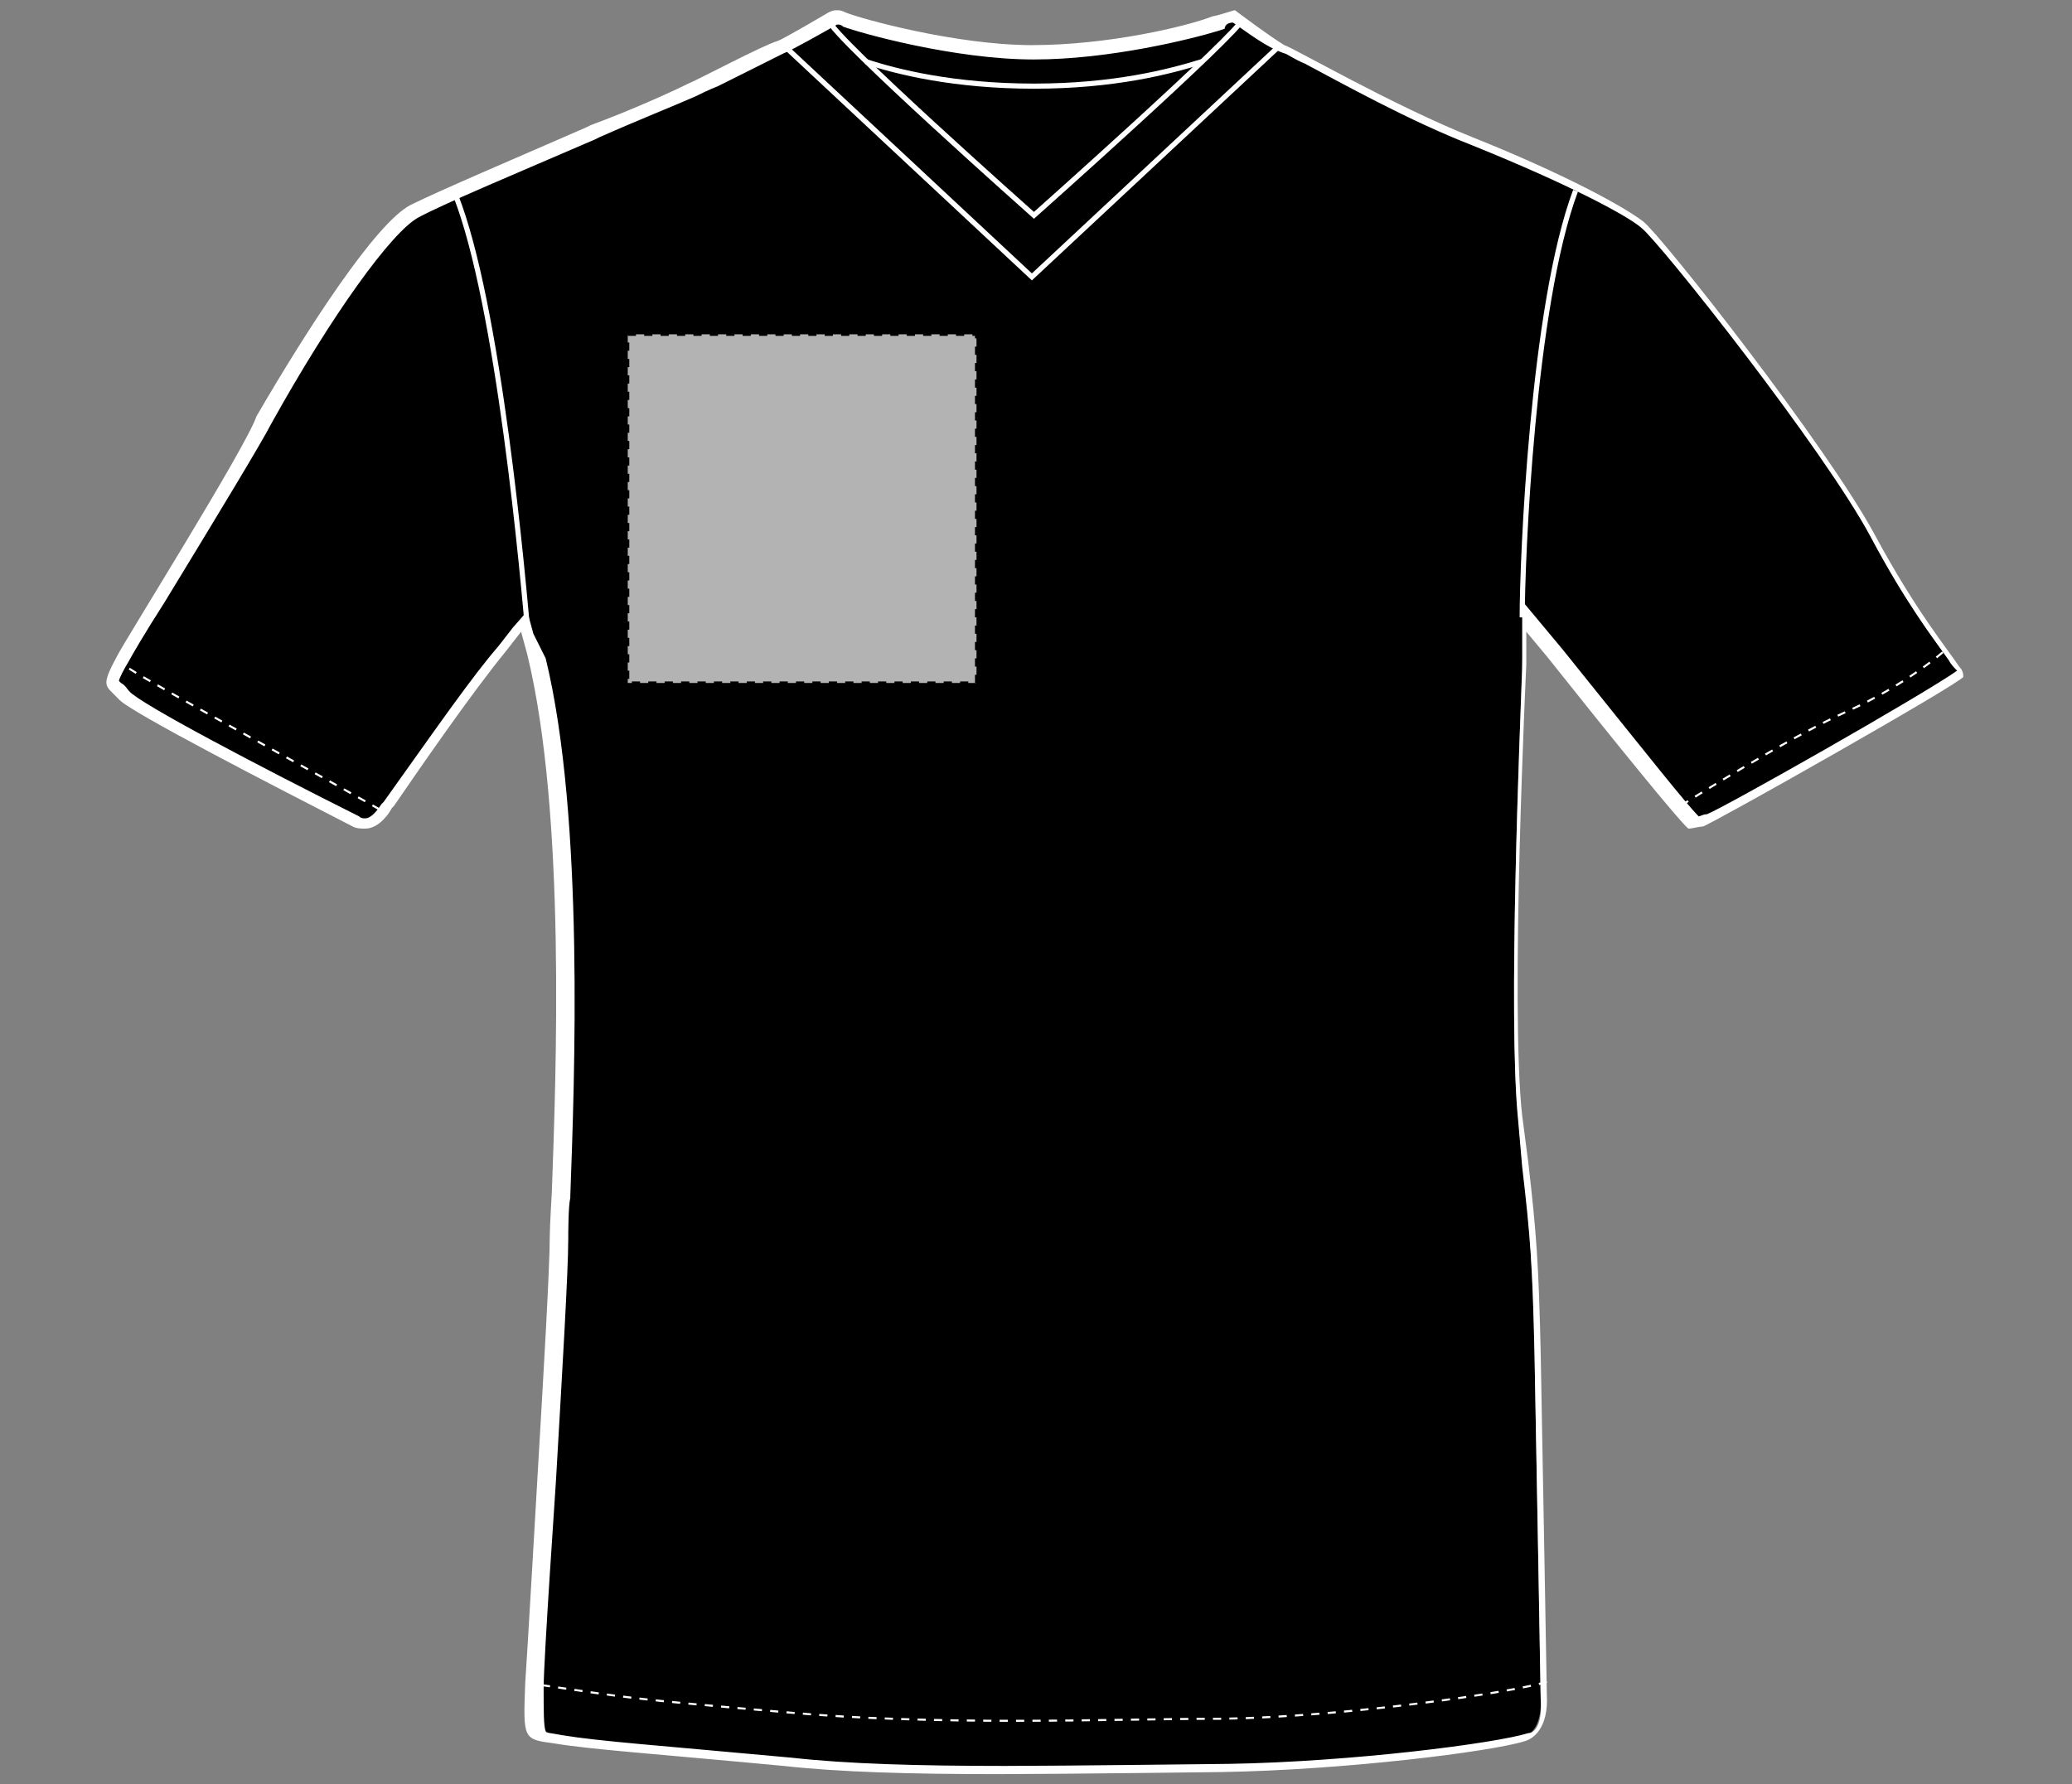
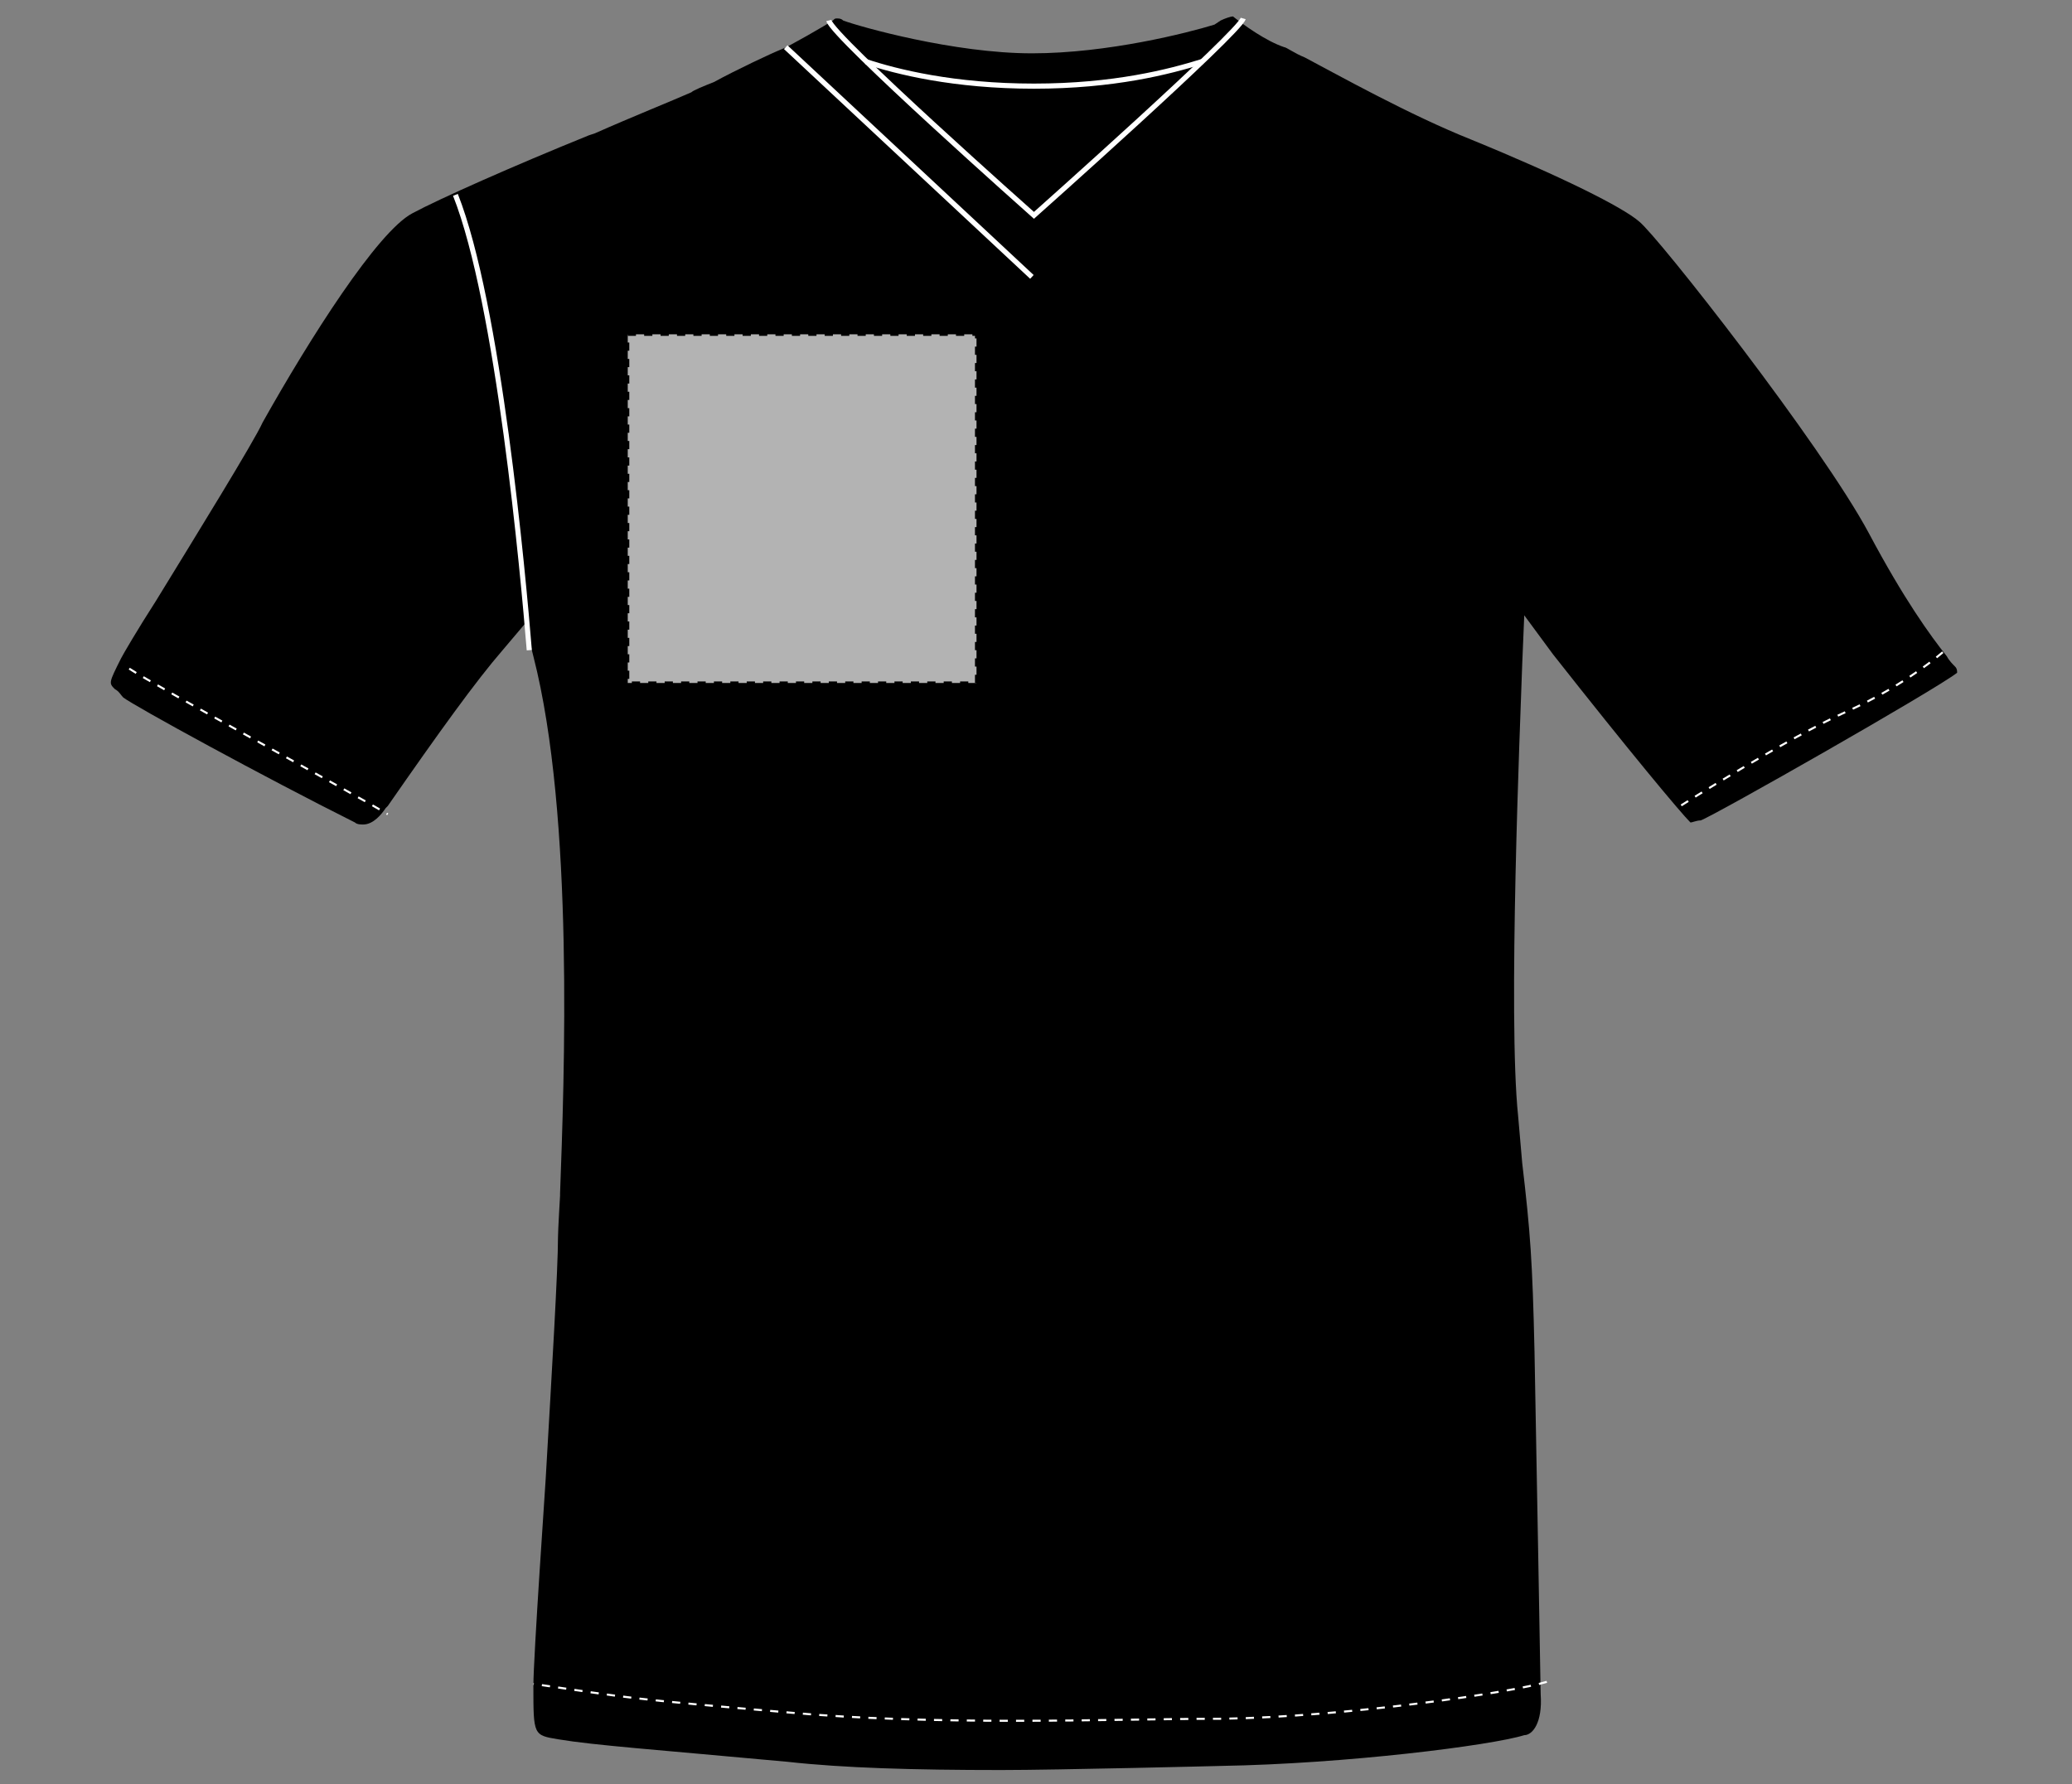
<svg xmlns="http://www.w3.org/2000/svg" version="1.1" id="Layer_1" x="0px" y="0px" viewBox="0 0 101 87" style="enable-background:new 0 0 101 87;" xml:space="preserve">
  <rect x="0" y="0" width="101" height="87" fill="#808080" stroke="none" />
  <style type="text/css">
	.st0{fill:#FFFFFF;}
	.st1{fill:none;stroke:#FFFFFF;stroke-width:0.1;stroke-dasharray:0.4;}
	.st2{fill:none;stroke:#FFFFFF;stroke-width:0.25;}
	.st3{fill:#B3B3B3;stroke:#000000;stroke-width:0.15;stroke-dasharray:0.4;}
</style>
  <g>
    <g id="v-neck-top-left-breast-garmentoutline">
      <path d="M48.8,86.3c-4.3,0-7.7-0.1-10.4-0.4c-6.5-0.6-9.4-0.8-11.2-1.1C26,84.6,26,84.6,26,82.2c0-1.4,0.6-10,0.6-10.1    c0.3-5.2,0.6-10.2,0.6-11.8c0-0.3,0.1-2,0.1-2v-0.1C27.5,52.7,28,39.8,26,32l-0.4-1.6l-1.1,1.3c-1.3,1.5-3.1,4-5.6,7.6l-0.1,0.1    c-0.2,0.3-0.6,0.8-1.1,0.8c-0.1,0-0.3,0-0.4-0.1C12.9,37.9,6.5,34.4,6,34c-0.1-0.1-0.2-0.3-0.4-0.4c-0.3-0.3-0.3-0.3,0.3-1.5    c0.1-0.2,0.8-1.4,1.7-2.8c1.9-3.1,4.8-7.8,5.2-8.7c2.3-4.1,5.6-9.3,7.3-10.2c1.3-0.7,4.9-2.3,8.6-3.8L29,6.5    c1.8-0.8,3.8-1.6,4.7-2c0.1-0.1,0.6-0.3,1.1-0.5c1.1-0.6,2.8-1.4,3.3-1.6c0.3-0.1,2.2-1.2,2.5-1.4c0.1-0.1,0.1-0.1,0.2-0.1    s0.2,0,0.3,0.1c0.8,0.3,5.4,1.6,9.2,1.6c3.7,0,7.6-1,8.9-1.4L59.5,1c0.2-0.1,0.5-0.2,0.6-0.2c0.5,0.4,1.6,1.2,2.5,1.5    c0.1,0,0.5,0.3,1,0.5c1.7,0.9,5.1,2.8,8.1,4c4.4,1.8,7.4,3.3,8.2,4c0.9,0.7,8.9,10.9,11.2,15.2c1.7,3.2,3,5,3.8,6    c0.1,0.2,0.3,0.4,0.4,0.5c0.1,0.1,0.1,0.2,0.1,0.3c-1,0.8-11.9,7-12.5,7.2c-0.2,0-0.4,0.1-0.5,0.1c-0.5-0.5-3-3.5-6.7-8.2L74.3,30    l-0.1,2.4c-0.1,2.9-0.7,17.2-0.2,22l0.2,2.3c0.4,3.4,0.5,4.8,0.6,9.2c0.1,5.2,0.3,16.7,0.3,16.7c0.1,1.4-0.4,2-0.8,2    c-1.6,0.5-8.7,1.4-14.8,1.5C59.6,86.1,51.5,86.3,48.8,86.3z" />
-       <path class="st0" d="M60.1,1.1c0.6,0.4,1.6,1.2,2.5,1.5c0.1,0,0.5,0.3,1,0.5c1.7,0.9,5.1,2.8,8.2,4c4.7,1.9,7.5,3.4,8.2,4    c0.9,0.7,8.9,10.8,11.2,15.1c1.7,3.2,3.1,5,3.8,6c0.1,0.2,0.3,0.4,0.4,0.5c0,0,0,0,0,0c-1.7,1.2-11.4,6.7-12.2,7    c-0.2,0-0.3,0.1-0.4,0.1c-0.6-0.6-2.5-3-6.6-8.1l-1-1.2l-1-1.2l0,1.6l0,1.6v0.1c-0.1,2.8-0.7,17.1-0.2,22l0.2,2.3    c0.4,3.4,0.5,4.8,0.6,9.1c0.1,5.2,0.3,16.7,0.3,16.8c0.1,1.3-0.3,1.7-0.6,1.7l0,0l0,0c-1.6,0.5-8.6,1.4-14.6,1.5    c-0.1,0-8.2,0.1-10.9,0.1c-4.3,0-7.7-0.1-10.4-0.4c-6.5-0.6-9.4-0.8-11.2-1.1c-0.5-0.1-0.8-0.1-0.8-0.2c-0.1-0.2-0.1-1-0.1-2.1    c0-1.4,0.6-10,0.6-10.1c0.3-5.2,0.6-10.2,0.6-11.8c0-0.2,0-1.6,0.1-2v-0.1c0.2-5.5,0.7-18.4-1.2-26.2L26,30.9l-0.3-1.1l-0.7,0.8    l-0.7,0.9c-1.3,1.5-3.1,4.1-5.6,7.6l-0.1,0.1c-0.2,0.3-0.5,0.7-0.8,0.7c-0.1,0-0.2,0-0.3-0.1c-4.8-2.4-10.7-5.5-11.2-6.1    c-0.1-0.1-0.2-0.3-0.4-0.4c0,0-0.1-0.1-0.1-0.1l0,0c0-0.1,0.2-0.5,0.5-1c0.1-0.2,0.8-1.4,1.7-2.8c2.5-4.1,4.8-7.9,5.2-8.7    c3-5.4,5.9-9.4,7.2-10.1c1.3-0.7,4.9-2.2,8.6-3.8l0.2-0.1c1.8-0.8,3.8-1.6,4.7-2c0.2-0.1,0.6-0.3,1.1-0.5c1-0.5,2.8-1.4,3.2-1.6    c0.3-0.1,1.9-1,2.6-1.4c0,0,0,0,0.1,0c0,0,0.1,0,0.2,0.1c0.8,0.3,5.4,1.6,9.3,1.6c3.7,0,7.7-1,9-1.4l0.3-0.1    C59.7,1.2,59.9,1.1,60.1,1.1 M60.2,0.5c-0.1,0-0.6,0.2-1.1,0.3c-1.3,0.5-5.1,1.4-8.8,1.4c-3.7,0-8.4-1.3-9.1-1.6    c-0.2-0.1-0.3-0.1-0.4-0.1c-0.1,0-0.2,0-0.4,0.1c0,0-2.2,1.3-2.5,1.4c-0.7,0.2-3.9,1.9-4.4,2.1c-0.8,0.4-2.8,1.3-4.7,2l-0.2,0.1    c-3.2,1.4-7.2,3.1-8.6,3.8c-1.7,0.9-5,6-7.5,10.3C12,21.8,6.1,31.2,5.7,32c-0.7,1.3-0.6,1.4-0.2,1.8c0.1,0.1,0.2,0.2,0.3,0.3    c0.5,0.6,7.7,4.3,11.4,6.2c0.2,0.1,0.4,0.1,0.6,0.1c0.7,0,1.2-0.8,1.3-1l0.1-0.1c1.1-1.6,3.7-5.4,5.5-7.6l0.7-0.9l0.3,1.1    c1.9,7.8,1.4,20.6,1.2,26.2c0,0-0.1,1.7-0.1,2.1c0,1.6-0.3,6.7-0.6,11.8c0,0-0.5,8.7-0.6,10.1c-0.1,2.7-0.1,2.7,1.4,2.9    c1.8,0.3,4.8,0.5,11.2,1.1c2.7,0.3,6.1,0.4,10.4,0.4c2.8,0,10.9-0.1,10.9-0.1c6.1-0.1,13.2-1,14.8-1.5c0.4-0.1,1.2-0.6,1.1-2.3    c0,0-0.2-11.5-0.3-16.7c-0.1-4.3-0.2-5.7-0.6-9.2l-0.3-2.3c-0.6-5.3,0.2-22,0.2-22l0-1.6l1,1.2c3.1,3.9,6.5,8.1,6.9,8.4    c0.2,0,0.5-0.1,0.7-0.1c0.4-0.1,12.6-7,12.7-7.3c0-0.1,0-0.3-0.2-0.5c-0.6-0.9-2.1-2.7-4.1-6.4c-2.3-4.3-10.4-14.6-11.3-15.3    c-0.9-0.7-3.8-2.3-8.3-4.1c-4-1.6-8.8-4.4-9.2-4.5C61.8,1.7,60.6,0.8,60.2,0.5L60.2,0.5z" />
      <path class="st1" d="M75.4,82c-1.6,0.5-9.7,1.7-15.8,1.8c-2.9,0-6.5,0.1-10.1,0.1c-3.8,0-7.7-0.1-11-0.4    c-8.1-0.7-7.7-0.7-12.5-1.4" />
      <path class="st1" d="M94.7,31.8c0,0-1.8,1.6-4.7,2.9c-2.9,1.3-8.1,4.6-8.1,4.6" />
      <path class="st1" d="M6.3,32.6c1.2,0.8,11.3,6.3,12.6,7.1" />
-       <path class="st2" d="M74.2,30.1c0-2.8,0.5-15.2,2.6-20.8" />
      <path class="st2" d="M25.8,31.7c-0.3-3.7-1.5-16.9-3.6-22.2" />
-       <path class="st2" d="M38.3,2.3l12,11.2l12-11.2" />
+       <path class="st2" d="M38.3,2.3l12,11.2" />
      <path class="st2" d="M42.2,3c1.5,0.5,4.3,1.2,8.2,1.2c3.9,0,6.6-0.7,8.2-1.2" />
      <path class="st2" d="M40.4,1c0.2,0.8,10,9.5,10,9.5s10-8.9,10.2-9.6" />
    </g>
    <rect id="v-neck-top-left-breast-garmentscreenbounds" x="30.6" y="16.3" class="st3" width="17" height="17" />
  </g>
</svg>